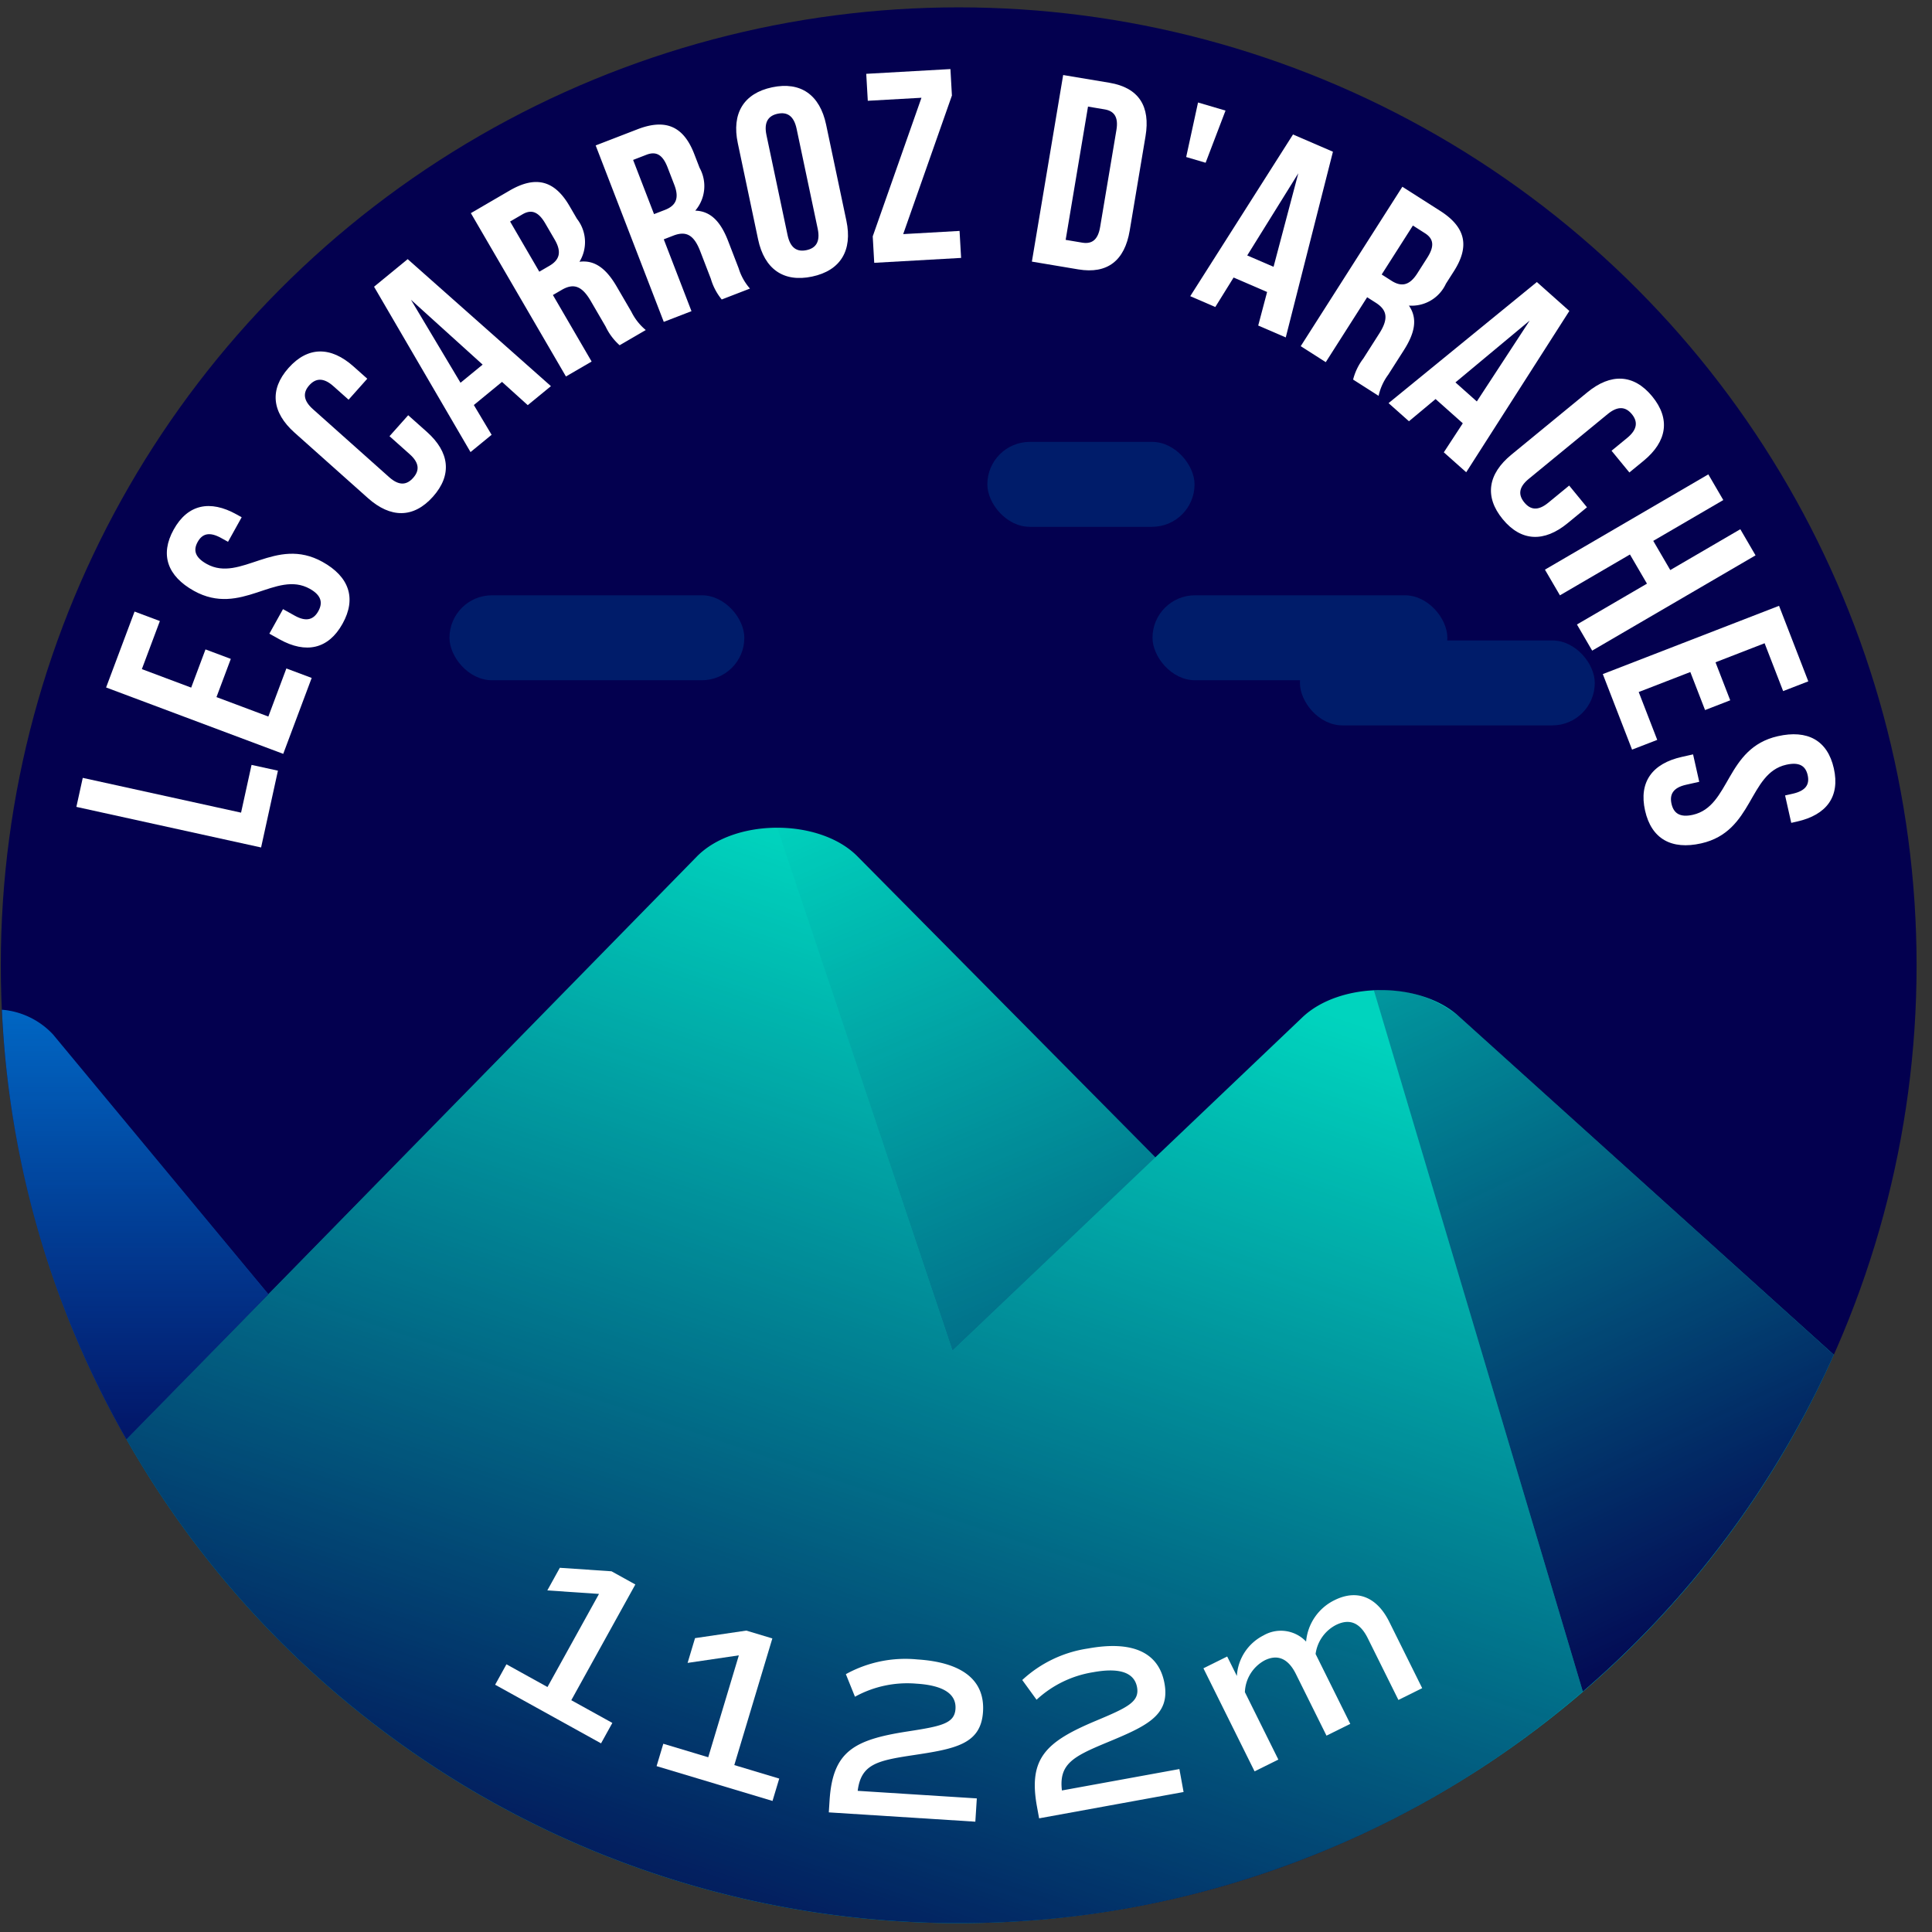
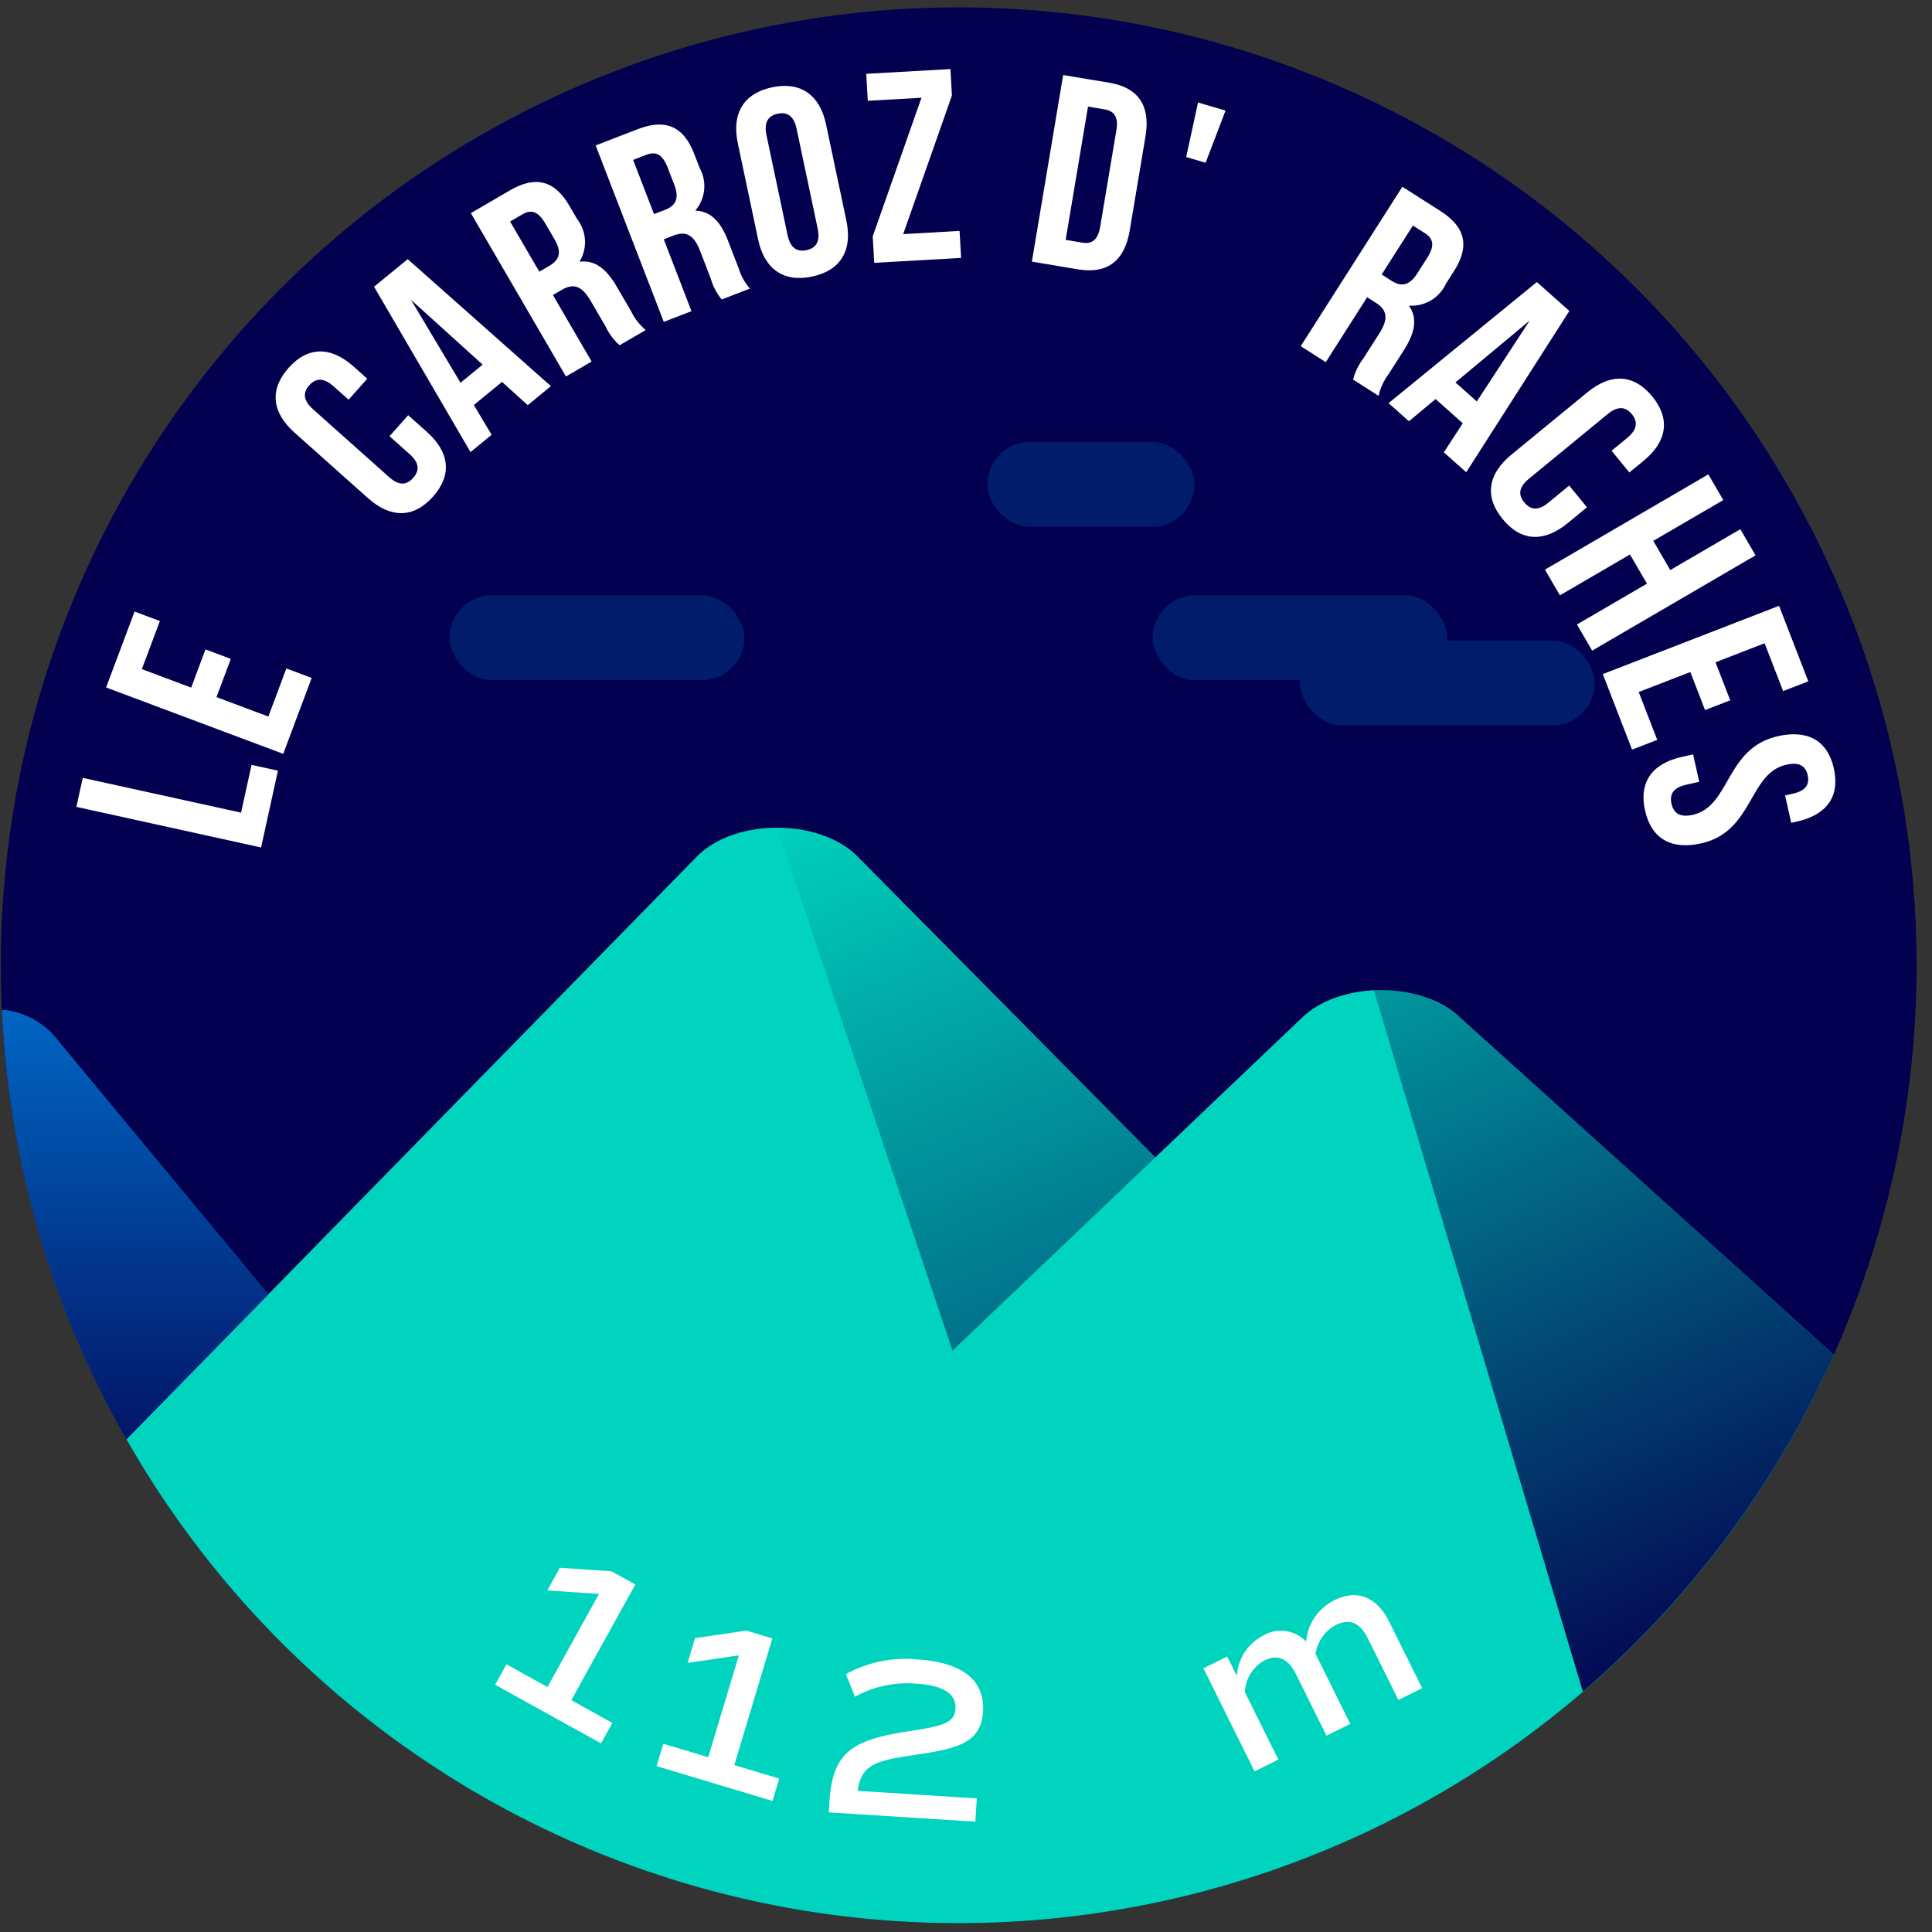
<svg xmlns="http://www.w3.org/2000/svg" xmlns:xlink="http://www.w3.org/1999/xlink" viewBox="0 0 120 120">
  <rect x="0" y="0" width="120" height="120" fill="#333333" stroke="none" />
  <defs>
    <style>.cls-1{fill:#03004f;}.cls-2{fill:#00d4be;}.cls-3{fill:#0074d3;}.cls-4{opacity:0.8;fill:url(#Dégradé_sans_nom_220);}.cls-5{fill:url(#Dégradé_sans_nom_220-2);}.cls-6{fill:url(#Dégradé_sans_nom_220-3);}.cls-7{fill:url(#Dégradé_sans_nom_220-4);}.cls-8{fill:#001c6a;}.cls-9{fill:#fff;}</style>
    <linearGradient id="Dégradé_sans_nom_220" x1="8.394" y1="88.924" x2="8.394" y2="58.081" gradientUnits="userSpaceOnUse">
      <stop offset="0" stop-color="#03004f" />
      <stop offset="1" stop-color="#03004f" stop-opacity="0" />
    </linearGradient>
    <linearGradient id="Dégradé_sans_nom_220-2" x1="110.043" y1="102.962" x2="81.28" y2="41.911" xlink:href="#Dégradé_sans_nom_220" />
    <linearGradient id="Dégradé_sans_nom_220-3" x1="42.694" y1="128.133" x2="66.434" y2="57.513" xlink:href="#Dégradé_sans_nom_220" />
    <linearGradient id="Dégradé_sans_nom_220-4" x1="82.61" y1="117.851" x2="52.642" y2="48.017" xlink:href="#Dégradé_sans_nom_220" />
  </defs>
  <title>carrozaraches</title>
  <g id="pastille">
    <circle class="cls-1" cx="59.546" cy="59.954" r="59.497" />
  </g>
  <g id="blocs_variants" data-name="blocs variants">
    <path class="cls-2" d="M59.546,119.451A59.496,59.496,0,0,0,113.9,84.146L90.613,63.129c-2.409-2.203-7.38-2.171-9.723.062L71.761,71.885l-18.5-18.691c-2.355-2.378-7.618-2.378-9.972,0L7.852,89.396A59.461,59.461,0,0,0,59.546,119.451Z" />
    <path class="cls-3" d="M.118,62.717A59.139,59.139,0,0,0,7.852,89.396l8.818-9.008L3.294,64.254A4.876,4.876,0,0,0,.118,62.717Z" />
  </g>
  <g id="invariants">
    <path class="cls-4" d="M.119,62.731a59.138,59.138,0,0,0,7.733,26.665l8.818-9.008L3.294,64.254A4.825,4.825,0,0,0,.119,62.731Z" />
    <path class="cls-5" d="M113.9,84.146,90.613,63.128a7.419,7.419,0,0,0-5.277-1.615L98.312,105.067A59.65,59.65,0,0,0,113.9,84.146Z" />
-     <path class="cls-6" d="M59.546,119.451A59.246,59.246,0,0,0,98.312,105.067L85.34,61.528a6.988,6.988,0,0,0-4.451,1.663L71.761,71.885,59.16,83.89,48.275,51.41a7.093,7.093,0,0,0-4.986,1.784L7.852,89.396A59.461,59.461,0,0,0,59.546,119.451Z" />
    <path class="cls-7" d="M53.261,53.194a7.097,7.097,0,0,0-4.986-1.784L59.16,83.89,71.762,71.885l-2.605-2.632Z" />
    <rect class="cls-8" x="80.741" y="39.779" width="18.314" height="5.276" rx="2.638" ry="2.638" />
    <rect class="cls-8" x="27.918" y="36.975" width="18.314" height="5.276" rx="2.638" ry="2.638" />
    <rect class="cls-8" x="71.584" y="36.975" width="18.314" height="5.276" rx="2.638" ry="2.638" />
    <rect class="cls-8" x="61.326" y="27.446" width="12.87" height="5.276" rx="2.638" ry="2.638" />
  </g>
  <g id="typo">
    <path class="cls-9" d="M4.744,50.117l.396-1.802,9.833,2.16.651-2.966,1.639.359L16.217,52.638Z" />
    <path class="cls-9" d="M11.875,42.709l.889-2.373,1.572.589-.89,2.373,3.222,1.208L17.787,41.519l1.572.589L17.592,46.823l-11.002-4.123,1.768-4.715,1.572.589L8.811,41.56Z" />
-     <path class="cls-9" d="M10.789,32.89c.871-1.569,2.258-1.855,3.9-.941l.322.179-.848,1.525-.425-.236c-.733-.407-1.175-.27-1.46.244s-.17.961.564,1.369c2.111,1.173,4.259-1.76,7.191-.13,1.643.912,2.125,2.255,1.244,3.839-.879,1.584-2.274,1.883-3.916.971l-.631-.351.848-1.525.732.408c.733.407,1.177.231,1.462-.282.285-.513.2-.982-.532-1.39-2.112-1.174-4.26,1.759-7.193.13C10.407,35.787,9.917,34.459,10.789,32.89Z" />
    <path class="cls-9" d="M25.354,25.791l1.165,1.038c1.402,1.251,1.579,2.668.373,4.021-1.207,1.353-2.634,1.34-4.037.089L18.296,26.873c-1.403-1.251-1.579-2.668-.373-4.021,1.206-1.354,2.634-1.34,4.036-.089l.853.76-1.161,1.303L20.71,23.988c-.626-.559-1.11-.495-1.501-.057s-.398.927.229,1.484l4.734,4.223c.627.559,1.098.483,1.488.045.392-.438.412-.915-.215-1.474l-1.252-1.116Z" />
    <path class="cls-9" d="M34.219,23.984,32.779,25.165l-1.598-1.445-1.75,1.437,1.104,1.849-1.31,1.074L23.233,17.809l2.089-1.713Zm-5.616-.21,1.375-1.127-4.452-4.027Z" />
    <path class="cls-9" d="M38.486,21.444a3.624,3.624,0,0,1-.87-1.162L36.688,18.687c-.549-.942-1.07-1.104-1.795-.683l-.551.32,2.405,4.132-1.595.928L29.246,13.238l2.406-1.401c1.652-.962,2.811-.606,3.721.959l.465.797a2.342,2.342,0,0,1,.154,2.666c.991-.131,1.699.486,2.315,1.544l.911,1.565a3.458,3.458,0,0,0,.892,1.131Zm-6.803-7.685,1.814,3.116.623-.362c.596-.347.806-.818.333-1.63l-.582-1c-.423-.726-.854-.9-1.419-.571Z" />
    <path class="cls-9" d="M44.828,18.601a3.609,3.609,0,0,1-.676-1.285l-.664-1.723c-.394-1.018-.883-1.261-1.666-.958l-.594.23,1.721,4.462-1.721.665-4.23-10.959,2.599-1.004c1.784-.688,2.872-.154,3.524,1.536l.333.861a2.343,2.343,0,0,1-.27,2.658c1,.027,1.603.748,2.044,1.892l.652,1.69a3.435,3.435,0,0,0,.701,1.258Zm-5.504-8.668,1.299,3.366.674-.26c.642-.248.924-.681.586-1.558l-.417-1.08c-.302-.783-.701-1.024-1.312-.789Z" />
    <path class="cls-9" d="M45.826,8.891c-.389-1.839.359-3.094,2.132-3.469,1.773-.374,2.964.473,3.352,2.312l1.261,5.977c.389,1.839-.359,3.094-2.133,3.468-1.772.374-2.963-.472-3.351-2.311Zm3.091,5.71c.173.821.601,1.057,1.175.936s.87-.51.697-1.33L49.479,8c-.173-.821-.601-1.057-1.175-.936s-.87.509-.697,1.33Z" />
    <path class="cls-9" d="M59.033,4.29l.092,1.643-3.026,8.608,3.501-.198.096,1.676-5.396.305L54.207,14.68l3.027-8.608-3.334.188-.096-1.675Z" />
    <path class="cls-9" d="M66.035,4.66l2.881.482c1.821.306,2.546,1.466,2.234,3.32L70.168,14.323c-.311,1.855-1.375,2.714-3.195,2.409l-2.881-.483Zm1.543,1.961L66.19,14.898l1.026.173c.58.097.977-.143,1.115-.971l1.012-6.026c.139-.828-.159-1.184-.738-1.281Z" />
    <path class="cls-9" d="M74.412,6.366l1.707.503-1.236,3.24-1.207-.356Z" />
-     <path class="cls-9" d="M79.861,20.958l-1.711-.738.552-2.084-2.081-.898-1.137,1.831L73.928,18.396,80.311,8.353,82.791,9.424Zm-2.393-5.092,1.635.706,1.537-5.809Z" />
    <path class="cls-9" d="M84.044,23.576a3.613,3.613,0,0,1,.634-1.307l.992-1.556c.586-.919.491-1.457-.216-1.908L84.916,18.462,82.346,22.494,80.791,21.501l6.312-9.901,2.348,1.497c1.612,1.028,1.828,2.22.854,3.747l-.496.778a2.341,2.341,0,0,1-2.299,1.359c.57.821.348,1.733-.311,2.766l-.975,1.528a3.452,3.452,0,0,0-.597,1.311Zm3.714-9.568-1.939,3.041.607.388c.58.369,1.097.341,1.602-.452l.622-.976c.451-.707.409-1.172-.143-1.523Z" />
    <path class="cls-9" d="M91.069,29.333l-1.391-1.238,1.179-1.803L89.166,24.786l-1.654,1.379-1.266-1.126,9.211-7.521L97.475,19.314Zm-.669-5.581,1.328,1.183,3.285-5.025Z" />
    <path class="cls-9" d="M98.57,31.508l-1.206.991c-1.452,1.192-2.879,1.147-4.029-.253s-.917-2.809.536-4.002l4.721-3.876c1.453-1.193,2.879-1.148,4.029.252,1.15,1.401.917,2.809-.535,4.002l-.883.724-1.107-1.349.973-.799c.648-.532.66-1.02.288-1.474-.373-.454-.854-.537-1.502-.005l-4.903,4.026c-.648.532-.646,1.01-.274,1.463.373.454.841.548,1.489.016l1.297-1.065Z" />
    <path class="cls-9" d="M96.89,36.977,95.959,35.382l10.148-5.918.93,1.595-4.35,2.536,1.057,1.812,4.35-2.536.946,1.623-10.147,5.918-.946-1.624,4.349-2.536-1.057-1.812Z" />
    <path class="cls-9" d="M106.553,41.136l.914,2.361-1.563.606-.915-2.362-3.206,1.242,1.151,2.972-1.564.605-1.817-4.691L110.5,37.628l1.817,4.692-1.563.605-1.151-2.972Z" />
    <path class="cls-9" d="M113.903,47.728c.394,1.752-.452,2.888-2.286,3.3l-.359.081-.383-1.703.475-.106c.818-.185,1.057-.581.928-1.154s-.514-.831-1.332-.647c-2.357.53-2.01,4.149-5.283,4.885-1.834.412-3.088-.27-3.485-2.038-.397-1.768.444-2.92,2.278-3.332l.704-.158.383,1.703-.819.184c-.818.184-1.031.61-.903,1.184.129.572.505.867,1.323.683,2.357-.529,2.009-4.148,5.283-4.884C112.26,45.311,113.51,45.976,113.903,47.728Z" />
  </g>
  <g id="altitude">
    <path class="cls-9" d="M38.034,107.014l-.702,1.269-6.578-3.641.702-1.269,2.549,1.411,3.2-5.783-3.21-.217.777-1.405,3.21.217,1.48.819-3.978,7.188Z" />
    <path class="cls-9" d="M48.4,110.471l-.418,1.389-7.2-2.163.417-1.389,2.791.838,1.901-6.329-3.183.469.462-1.538,3.183-.469,1.619.487-2.363,7.867Z" />
    <path class="cls-9" d="M53.273,111.232l7.399.47-.092,1.446-9.101-.578.047-.737c.193-3.048,1.507-3.775,4.842-4.289,2.084-.323,2.92-.483,2.979-1.405.058-.921-.748-1.456-2.406-1.562a6.727,6.727,0,0,0-3.838.81l-.565-1.402a7.64,7.64,0,0,1,4.442-.914c2.693.172,4.206,1.222,4.077,3.248-.13,2.041-1.755,2.309-4.413,2.709C54.46,109.358,53.478,109.594,53.273,111.232Z" />
-     <path class="cls-9" d="M65.958,111.209l7.296-1.33.26,1.426L64.541,112.94l-.133-.727c-.548-3.005.551-4.028,3.664-5.333,1.945-.816,2.717-1.174,2.552-2.082-.166-.909-1.077-1.233-2.712-.936a6.732,6.732,0,0,0-3.529,1.712l-.889-1.225a7.643,7.643,0,0,1,4.092-1.959c2.655-.484,4.377.17,4.742,2.168.367,2.013-1.146,2.664-3.631,3.695C66.657,109.103,65.761,109.57,65.958,111.209Z" />
    <path class="cls-9" d="M86.288,100.731l2.047,4.124-1.477.732L84.957,101.757c-.48-.968-1.127-1.249-1.98-.826a2.384,2.384,0,0,0-1.263,1.801l2.154,4.34-1.477.732-1.901-3.83c-.48-.967-1.141-1.242-1.941-.845a2.341,2.341,0,0,0-1.227,1.973l2.079,4.188-1.477.732-3.177-6.401,1.476-.732.601,1.209a3.018,3.018,0,0,1,1.652-2.518,2.154,2.154,0,0,1,2.648.382,3.167,3.167,0,0,1,1.768-2.574C84.305,98.686,85.53,99.205,86.288,100.731Z" />
  </g>
</svg>